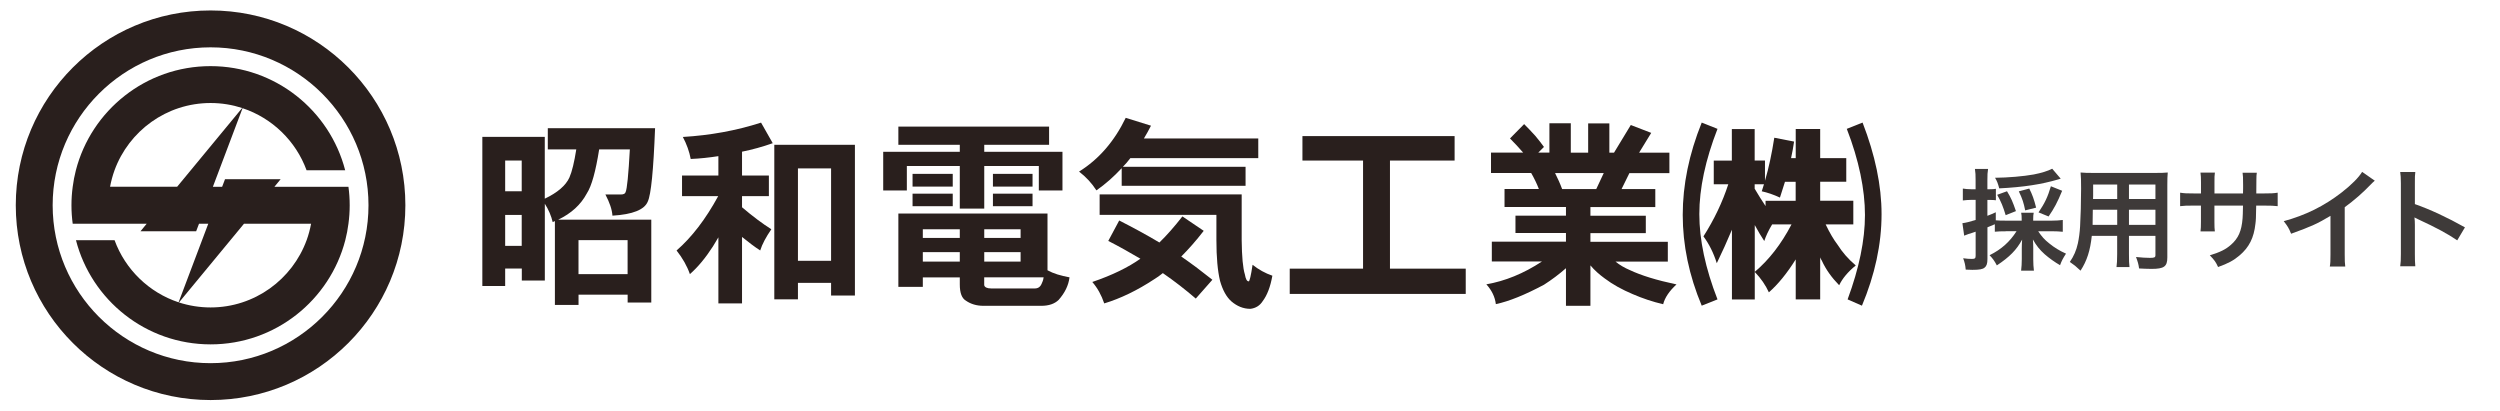
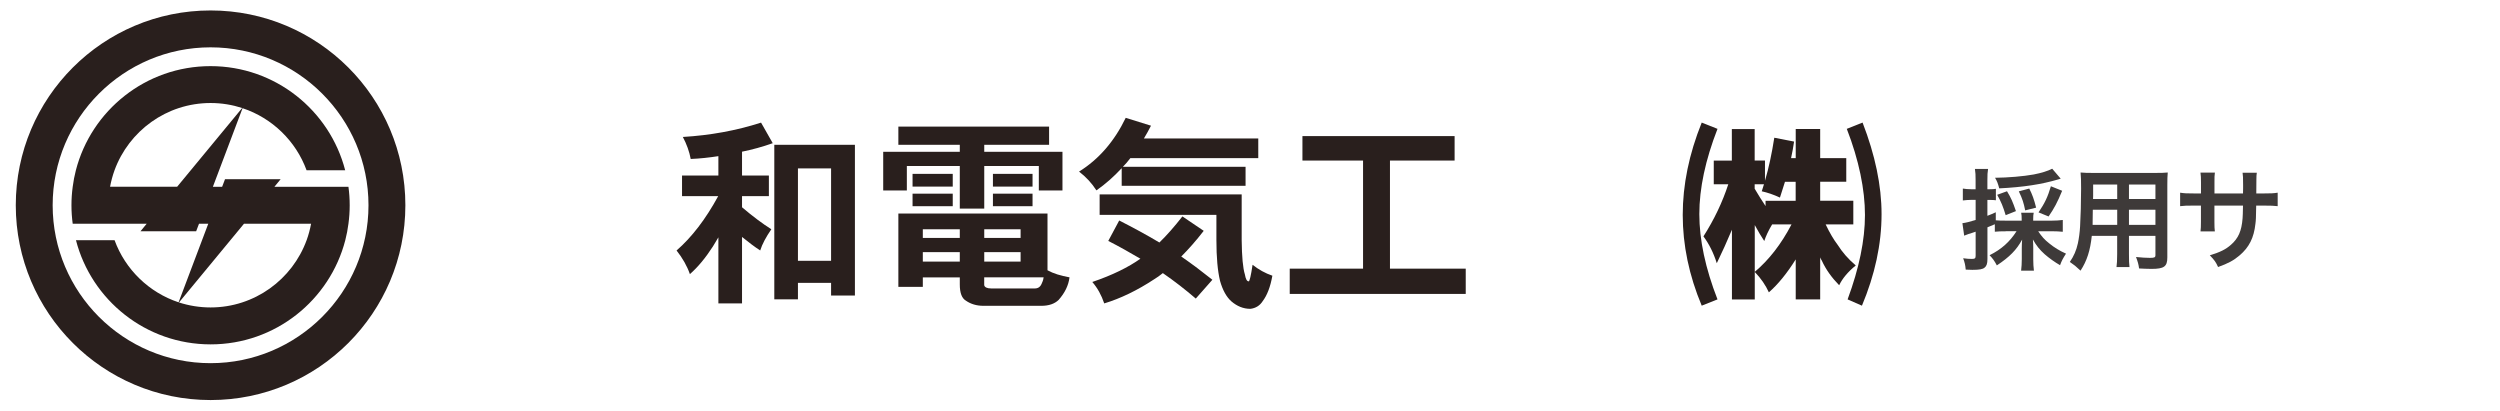
<svg xmlns="http://www.w3.org/2000/svg" id="_レイヤー_1" data-name="レイヤー 1" width="521.31" height="85.6" viewBox="0 0 521.31 85.6">
  <defs>
    <style>
      .cls-1 {
        fill: #3e3a39;
      }

      .cls-2 {
        fill: #291f1d;
      }
    </style>
  </defs>
  <g>
    <path class="cls-1" d="M418.27,48.23c-.99,0-1.61.02-2.3.09v-1.56q-1.01.44-1.54.64v6.62c0,.94-.18,1.47-.6,1.79-.41.34-1.1.46-2.55.46-.39,0-.71-.02-1.38-.05-.09-1.01-.21-1.47-.53-2.37.81.11,1.24.14,1.82.14.64,0,.78-.14.78-.69v-4.99c-.74.25-.78.28-1.47.48-.37.14-.62.23-.92.35l-.37-2.6c.74-.09,1.54-.3,2.76-.67v-4.19h-.99c-.53,0-1.06.05-1.68.12v-2.48c.55.09,1.06.14,1.72.14h.94v-1.88c0-1.1-.02-1.61-.14-2.35h2.74c-.12.71-.14,1.24-.14,2.32v1.91h.51c.57,0,.9-.02,1.26-.09v2.39c-.39-.05-.69-.07-1.26-.07h-.51v3.31c.71-.28.97-.37,1.75-.74v1.68c.55.05,1.1.07,2.09.07h3.31v-.25c0-.64-.02-1.01-.11-1.4h2.62c-.09.39-.11.71-.11,1.4v.25h3.89c.83,0,1.61-.05,2.28-.14v2.46c-.67-.07-1.49-.11-2.28-.11h-2.85c.74,1.1,1.31,1.75,2.3,2.53,1.06.87,2.16,1.54,3.5,2.14-.62.97-.9,1.47-1.24,2.41-1.08-.62-2.25-1.45-3.2-2.28-1.06-.94-1.75-1.82-2.46-3.08.05.69.07,1.2.07,1.72v2.39c0,.94.05,1.66.14,2.39h-2.67c.09-.76.14-1.54.14-2.41v-2.32c0-.55.02-.92.07-1.75-1.15,2.14-2.62,3.63-5.27,5.38-.48-.92-.92-1.52-1.52-2.12,2.46-1.22,4.23-2.81,5.63-5.01h-2.23ZM429.7,37.26c-.21.05-.25.07-.53.16-3.5,1.03-7.27,1.61-12.28,1.86-.3-1.1-.44-1.45-.87-2.21,2.64-.02,5.96-.3,8.07-.69,1.56-.3,2.99-.74,3.84-1.2l1.77,2.07ZM418.23,44.87c-.55-1.82-.94-2.78-1.77-4.25l2.05-.74c.85,1.4,1.2,2.21,1.86,4.14l-2.14.85ZM422.3,43.88c-.32-1.61-.57-2.39-1.33-3.98l2.18-.58c.62,1.2,1.01,2.28,1.43,3.98l-2.28.57ZM425.08,44.29c1.33-1.98,1.91-3.2,2.58-5.45l2.35.94c-.99,2.41-1.66,3.66-2.83,5.36l-2.09-.85Z" />
    <path class="cls-1" d="M436.19,49.17c-.32,3.06-1.01,5.22-2.35,7.27-.97-.92-1.29-1.17-2.23-1.82.83-1.2,1.36-2.42,1.68-3.89.23-1.08.39-2.28.46-3.52.12-1.93.21-5.2.21-7.91,0-1.66-.02-2.39-.11-3.33.8.07,1.4.09,2.64.09h12.9c1.29,0,1.93-.02,2.64-.09-.07.78-.09,1.36-.09,2.6v15.11c0,1.91-.69,2.39-3.31,2.39-.71,0-1.89-.05-2.58-.09-.11-.87-.28-1.43-.64-2.39,1.15.12,2.16.18,2.9.18.94,0,1.15-.09,1.15-.57v-4.02h-5.52v3.77c0,1.33.02,2.07.11,2.74h-2.71c.09-.69.14-1.36.14-2.71v-3.79h-5.29ZM441.48,43.74h-5.08c0,.67-.02,1.13-.02,1.45-.02,1.08-.02,1.24-.02,1.7h5.13v-3.15ZM441.48,38.48h-5.01v2.37l-.02.64h5.04v-3.01ZM449.46,41.49v-3.01h-5.52v3.01h5.52ZM449.46,46.89v-3.15h-5.52v3.15h5.52Z" />
    <path class="cls-1" d="M467.72,40.34l.02-1.03v-.74c0-1.52-.02-2.02-.11-2.55h2.97c-.07.53-.09.64-.09,1.54q0,1.4-.02,2.78h1.47c1.63,0,2.09-.02,2.99-.16v2.81c-.8-.09-1.43-.12-2.94-.12h-1.54c-.05,2.76-.05,2.92-.16,3.79-.32,2.94-1.31,4.9-3.31,6.6-1.24,1.06-2.37,1.66-4.48,2.42-.44-.99-.74-1.43-1.72-2.44,2.18-.67,3.29-1.22,4.39-2.18,1.56-1.36,2.23-2.87,2.44-5.52.05-.53.05-1.08.09-2.67h-5.96v3.45c0,.97.02,1.33.09,1.93h-2.99c.07-.51.09-1.13.09-1.98v-3.4h-1.4c-1.52,0-2.14.02-2.94.12v-2.81c.9.14,1.36.16,2.99.16h1.36v-2.3c0-.97-.02-1.45-.11-2.05h3.01c-.09.76-.09.8-.09,1.98v2.37h5.98Z" />
-     <path class="cls-1" d="M495.21,37.67c-.39.34-.51.44-.85.8-1.72,1.79-3.45,3.29-5.43,4.74v9.82c0,1.26.02,1.93.11,2.55h-3.22c.12-.67.14-1.13.14-2.48v-8.09c-2.69,1.61-3.98,2.21-8.21,3.73-.48-1.2-.74-1.59-1.54-2.62,4.55-1.24,8.42-3.15,12.07-5.98,2.05-1.59,3.61-3.17,4.28-4.3l2.64,1.84Z" />
-     <path class="cls-1" d="M500.5,55.54c.11-.74.14-1.36.14-2.58v-14.74c0-1.13-.05-1.72-.14-2.35h3.15c-.09.69-.09.99-.09,2.41v4.28c3.15,1.1,6.76,2.78,10.44,4.85l-1.61,2.71c-1.91-1.31-4.3-2.62-8.14-4.39-.53-.25-.6-.28-.78-.39.07.64.09.92.09,1.56v6.07c0,1.2.02,1.79.09,2.55h-3.15Z" />
  </g>
  <g>
    <path class="cls-2" d="M43.91,2.18C21.48,2.18,3.29,20.37,3.29,42.8s18.18,40.62,40.62,40.62,40.62-18.18,40.62-40.62S66.34,2.18,43.91,2.18ZM43.91,75.73c-18.16,0-32.93-14.77-32.93-32.93S25.75,9.87,43.91,9.87s32.93,14.77,32.93,32.93-14.77,32.93-32.93,32.93Z" />
    <path class="cls-2" d="M72.65,38.95h-15.43l1.3-1.58h-11.6l-.6,1.58h-1.93l6.19-16.39c6.18,2.05,11.12,6.85,13.35,12.95h8.05c-3.23-12.49-14.58-21.72-28.08-21.72s-24.85,9.23-28.08,21.72c-.29,1.12-.51,2.27-.66,3.44-.17,1.26-.26,2.54-.26,3.85s.09,2.59.26,3.85h15.43l-1.3,1.58h11.61l.6-1.58h1.93l-6.19,16.39c-6.18-2.05-11.12-6.85-13.35-12.95h-8.05c3.23,12.49,14.58,21.72,28.08,21.72s24.85-9.23,28.08-21.72c.29-1.12.51-2.27.66-3.44.17-1.26.26-2.54.26-3.85s-.09-2.59-.26-3.85ZM22.95,38.95c.22-1.18.53-2.33.93-3.44,2.98-8.17,10.83-14.03,20.03-14.03,2.3,0,4.52.37,6.59,1.04l-13.56,16.42h-13.99ZM63.94,50.08c-2.98,8.17-10.84,14.03-20.03,14.03-2.3,0-4.52-.37-6.59-1.04l13.56-16.42h13.99c-.22,1.18-.53,2.33-.93,3.44Z" />
  </g>
  <g>
-     <path class="cls-2" d="M105.34,56.02v3.62h-4.76v-31.1h13.02v12.89c2.65-1.26,4.38-2.74,5.14-4.42.55-1.26,1.01-3.2,1.43-5.86h-5.94v-4.42h22.37c-.34,8.76-.84,13.86-1.52,15.29-.67,1.69-3.12,2.7-7.37,2.95-.08-1.26-.59-2.74-1.47-4.42h3.29c.51,0,.84-.17.93-.51.29-.63.59-3.58.88-8.89h-6.4c-.72,4.55-1.56,7.63-2.57,9.18-1.26,2.36-3.24,4.17-5.98,5.48h19.42v17.27h-4.93v-1.64h-10.24v2.15h-4.93v-17.49c-.17.08-.34.17-.46.21-.29-1.26-.84-2.57-1.64-3.83v16.01h-4.8v-2.49h-3.45ZM105.34,33.48v6.4h3.45v-6.4h-3.45ZM105.34,44.82v6.45h3.45v-6.45h-3.45ZM130.87,57.16v-7.08h-10.24v7.08h10.24Z" />
    <path class="cls-2" d="M161.13,29.86c-2.15.76-4.3,1.35-6.4,1.77v4.97h5.6v4.3h-5.6v2.32c2.23,1.9,4.26,3.41,6.11,4.59-1.1,1.6-1.9,3.08-2.32,4.42-1.18-.76-2.44-1.73-3.79-2.82v13.86h-4.93v-13.78c-.42.67-.8,1.31-1.14,1.9-1.52,2.36-3.12,4.3-4.8,5.77-.59-1.69-1.52-3.33-2.78-4.93,3.16-2.74,6.07-6.53,8.68-11.33h-7.54v-4.3h7.58v-4.04c-1.94.3-3.88.51-5.77.59-.29-1.56-.84-3.08-1.64-4.59,5.65-.34,11.08-1.31,16.31-2.99l2.44,4.3ZM166.39,58.97v3.45h-4.93V30.2h16.81v31.43h-4.97v-2.65h-6.91ZM166.39,35.12v19.26h6.91v-19.26h-6.91Z" />
    <path class="cls-2" d="M218.76,26.4v3.79h-13.52v1.47h16.31v8.05h-4.93v-5.1h-11.38v8.89h-5.1v-8.89h-11.04v5.1h-4.93v-8.05h15.97v-1.47h-12.81v-3.79h31.43ZM218.43,44.52v11.84c1.22.67,2.74,1.14,4.59,1.47-.21,1.69-.97,3.24-2.28,4.72-.84.8-2.02,1.22-3.62,1.22h-12.05c-1.43,0-2.65-.38-3.62-1.05-.89-.51-1.31-1.64-1.31-3.41v-1.47h-7.71v1.98h-5.1v-15.29h31.09ZM198.67,36.26v2.65h-8.38v-2.65h8.38ZM198.67,40.39v2.61h-8.38v-2.61h8.38ZM200.14,49.62v-1.81h-7.71v1.81h7.71ZM200.14,54.55v-1.98h-7.71v1.98h7.71ZM205.24,49.62h7.58v-1.81h-7.58v1.81ZM205.24,54.55h7.58v-1.98h-7.58v1.98ZM205.24,59.48c.08.42.59.67,1.47.67h9.06c.67,0,1.14-.3,1.43-.97.17-.34.34-.76.42-1.35h-12.39v1.64ZM215.31,36.26v2.65h-8.26v-2.65h8.26ZM215.31,40.39v2.61h-8.26v-2.61h8.26Z" />
    <path class="cls-2" d="M240,26.23c-.51.97-.97,1.85-1.47,2.65h23.85v4.09h-26.67c-.51.67-1.05,1.31-1.56,1.81h25.58v3.96h-25.83v-3.67c-1.64,1.77-3.41,3.33-5.27,4.63-.97-1.52-2.19-2.82-3.62-3.92,4.13-2.57,7.37-6.32,9.73-11.21l5.27,1.64ZM251,48.14c-1.6,2.07-3.16,3.83-4.68,5.35,2.32,1.6,4.47,3.24,6.49,4.85l-3.46,3.92c-2.15-1.85-4.42-3.62-6.87-5.31-.63.51-1.22.93-1.77,1.26-3.58,2.36-7.08,4.04-10.45,5.06-.59-1.73-1.39-3.2-2.49-4.47,4.21-1.43,7.54-3.08,10.03-4.85-2.15-1.26-4.38-2.53-6.7-3.71l2.28-4.26c2.99,1.52,5.77,3.03,8.38,4.59,1.52-1.47,3.12-3.29,4.8-5.44l4.42,2.99ZM258.92,40.56v9.52c.04,3.45.25,5.81.67,7.16.17.97.42,1.43.8,1.43.17,0,.46-1.14.8-3.46,1.26,1.01,2.65,1.77,4.13,2.28-.42,2.36-1.1,4.09-2.02,5.31-.59.93-1.47,1.47-2.57,1.6-1.47,0-2.78-.55-3.96-1.56-1.01-.89-1.81-2.32-2.36-4.26-.51-2.11-.76-4.97-.76-8.51v-5.27h-24.35v-4.26h29.62Z" />
    <path class="cls-2" d="M303.32,28.38v5.1h-13.48v22.54h15.8v5.27h-36.7v-5.27h15.29v-22.54h-12.64v-5.1h31.73Z" />
-     <path class="cls-2" d="M327.55,25.73v6.11h3.62v-6.11h4.42v6.11h.97l3.5-5.77,4.26,1.64-2.53,4.13h6.32v4.26h-8.34l-1.64,3.33h7.04v3.75h-13.53v1.81h11.55v3.62h-11.55v1.81h16.14v4.13h-10.91c.88.72,1.9,1.31,2.99,1.77,2.32,1.1,5.56,2.11,9.73,2.99-1.52,1.39-2.44,2.78-2.78,4.13-2.19-.51-4.3-1.22-6.36-2.11-2.19-.93-4.13-1.98-5.86-3.29-1.1-.8-2.11-1.69-2.95-2.7v8.43h-5.1v-7.84c-1.43,1.26-2.95,2.4-4.59,3.45-3.96,2.11-7.29,3.46-10.03,4.04-.17-1.47-.84-2.87-1.98-4.13,3.88-.67,7.75-2.23,11.59-4.76h-10.45v-4.13h15.46v-1.81h-10.53v-3.62h10.53v-1.81h-12.81v-3.75h7.16c-.42-1.1-.97-2.23-1.6-3.33h-8.38v-4.26h6.7c-.84-.97-1.73-1.94-2.74-2.95l2.95-2.99c.76.76,1.52,1.56,2.32,2.44.72.84,1.31,1.64,1.81,2.32l-1.18,1.18h2.32v-6.11h4.47ZM332.86,39.42l1.56-3.33h-10.15c.55,1.1,1.05,2.19,1.47,3.33h7.12Z" />
    <path class="cls-2" d="M358.14,26.87c-2.53,6.49-3.79,12.43-3.79,17.78s1.26,11.29,3.79,17.78l-3.29,1.31c-2.65-6.32-3.96-12.64-3.96-18.92s1.31-12.68,3.96-19.26l3.29,1.31ZM361.13,33.48v-6.57h4.76v6.57h2.15v4.21c.8-2.7,1.43-5.69,1.94-8.97l4.13.8c-.17,1.18-.38,2.32-.63,3.45h.97v-6.07h5.1v6.07h5.44v4.93h-5.44v3.96h6.91v4.93h-5.77c.84,1.77,1.69,3.2,2.53,4.3.93,1.47,2.15,2.91,3.75,4.26-1.64,1.35-2.78,2.7-3.46,4.13-1.56-1.6-2.78-3.29-3.62-5.14-.13-.21-.25-.42-.34-.67v8.76h-5.1v-8.34c-1.85,2.95-3.71,5.22-5.6,6.87-.67-1.47-1.64-2.91-2.95-4.26,2.95-2.49,5.52-5.77,7.67-9.9h-4.04c-.76,1.26-1.31,2.44-1.64,3.46-.63-.97-1.31-2.06-1.98-3.33v15.51h-4.76v-14.54c-.97,2.32-2.02,4.63-3.16,6.99-.67-2.15-1.6-4-2.78-5.6,2.23-3.5,3.96-7.12,5.18-10.87h-3.03v-4.93h3.79ZM374.44,37.91h-2.23c-.34,1.1-.72,2.19-1.05,3.29-1.35-.63-2.61-1.05-3.79-1.31.17-.51.3-.97.46-1.47h-1.94v.93c.8,1.35,1.56,2.57,2.27,3.62v-1.1h6.28v-3.96ZM392.35,44.65c0,6.28-1.39,12.64-4.09,19.09l-2.99-1.31c2.4-6.49,3.62-12.35,3.62-17.61s-1.26-11.46-3.79-17.95l3.29-1.31c2.61,6.74,3.96,13.1,3.96,19.09Z" />
  </g>
</svg>